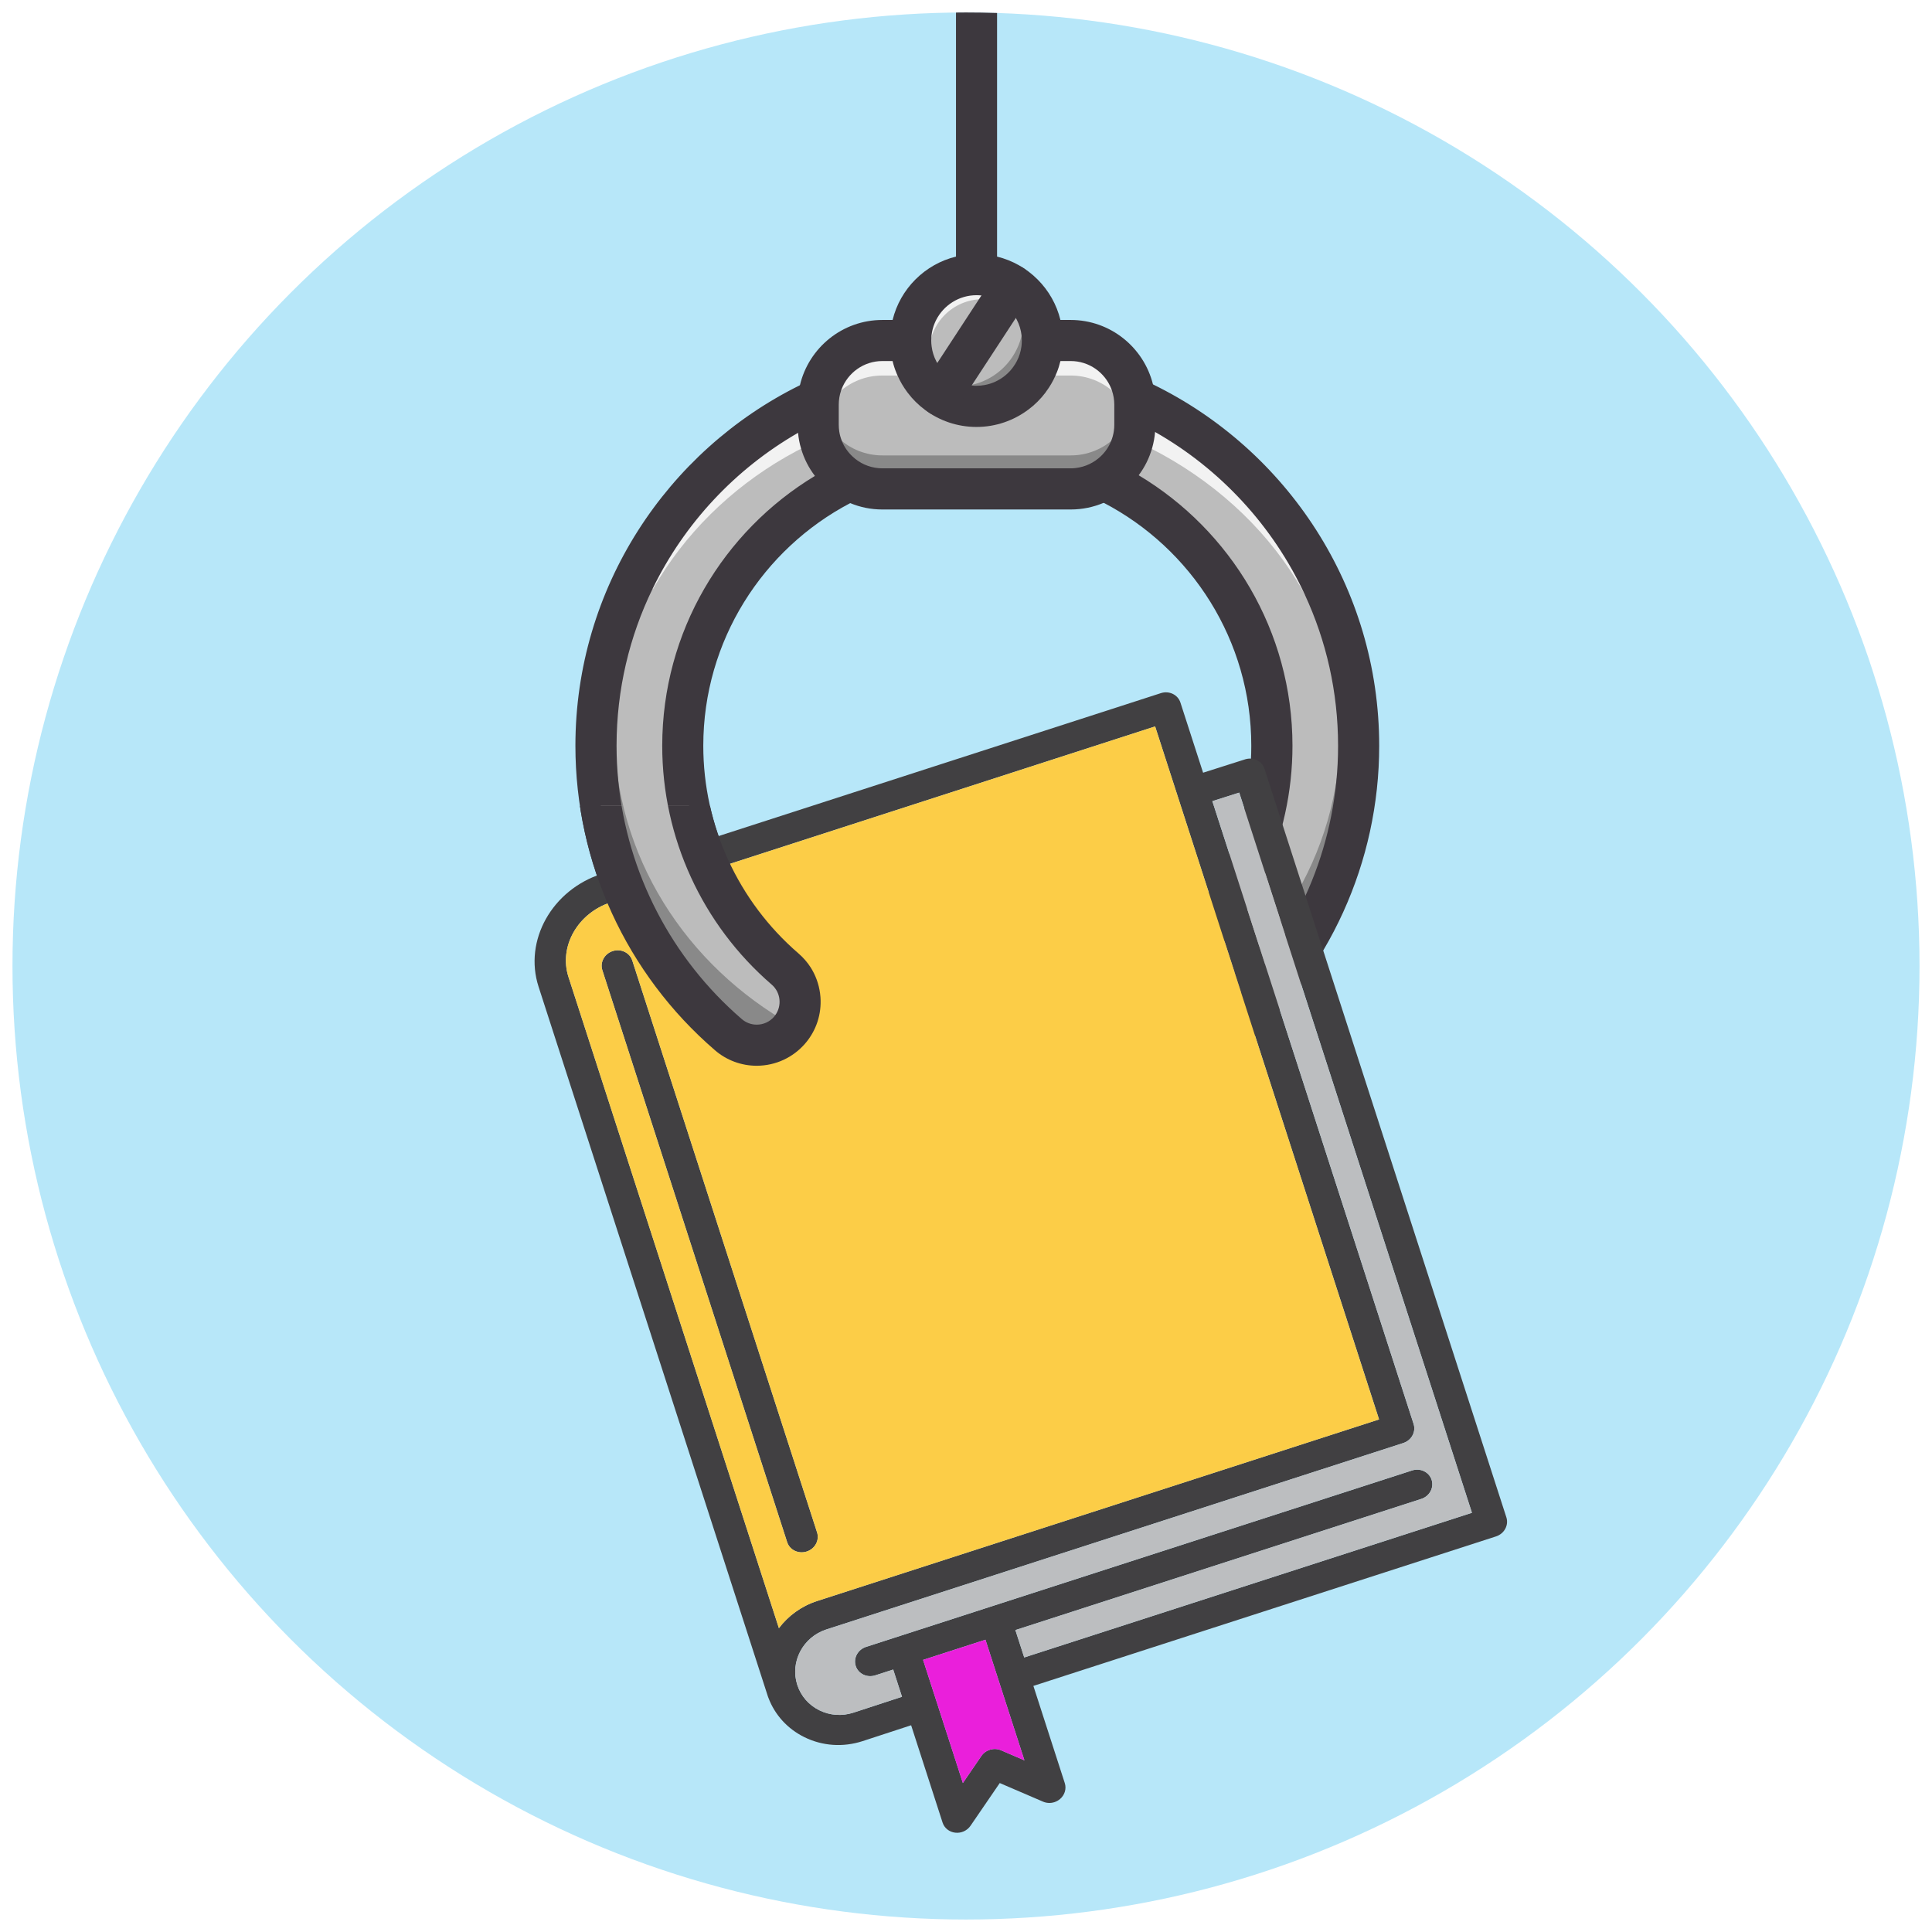
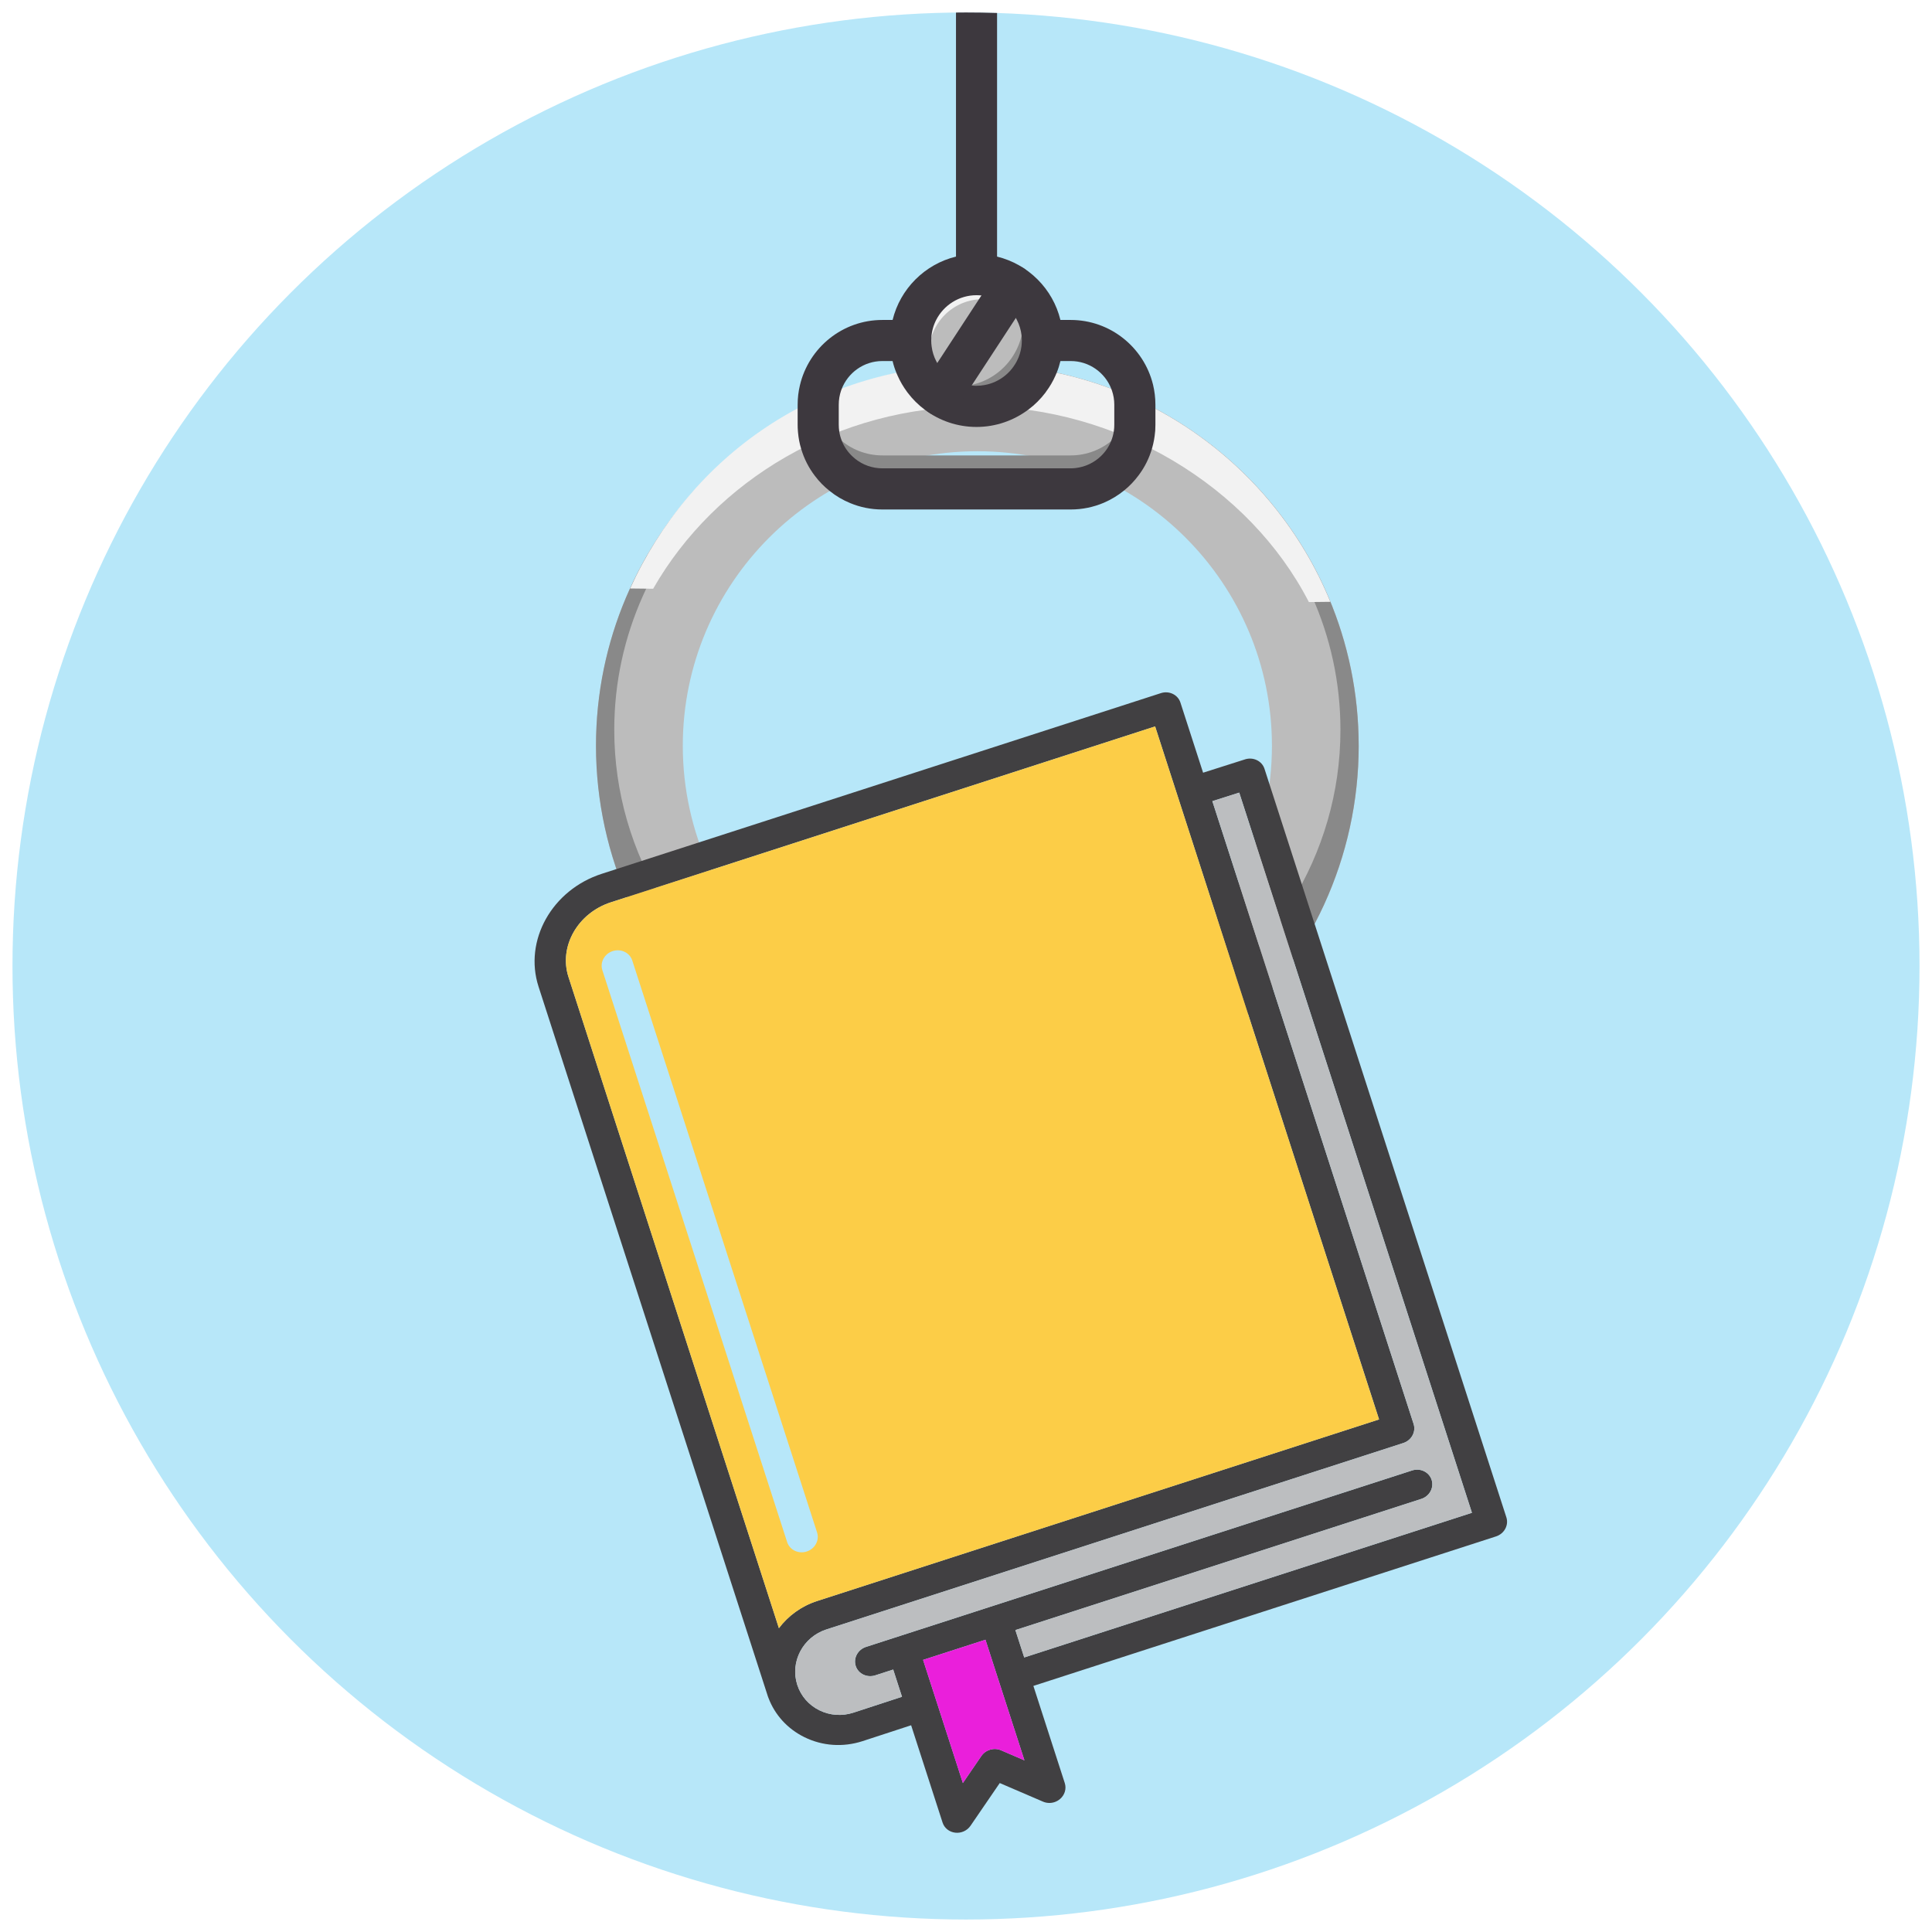
<svg xmlns="http://www.w3.org/2000/svg" id="Object" viewBox="0 0 1000 1000">
  <defs>
    <style>.cls-1{fill:none;}.cls-2{fill:#414042;}.cls-3{fill:#fccd47;}.cls-4{fill:#bcbec0;}.cls-5{fill:#b7e7f9;}.cls-6{clip-path:url(#clippath-1);}.cls-7{fill:#ea1fdb;}.cls-8{fill:#bcbcbc;}.cls-9{fill:#f2f2f2;}.cls-10{fill:#3d383e;}.cls-11{clip-path:url(#clippath);}.cls-12{fill:#898989;}</style>
    <clipPath id="clippath">
      <circle class="cls-1" cx="500" cy="500" r="493.54" />
    </clipPath>
    <clipPath id="clippath-1">
-       <rect class="cls-1" x="287.25" y="417.15" width="162.25" height="162.25" />
-     </clipPath>
+       </clipPath>
  </defs>
  <g class="cls-11">
    <rect class="cls-5" width="1000" height="1000" />
    <path class="cls-8" d="M620.09,541c-6.3,0-12.57-2.64-17.01-7.79-8.1-9.39-7.06-23.57,2.33-31.67,33.64-29.02,52.94-71.13,52.94-115.51,0-84.07-68.4-152.47-152.47-152.47s-152.47,68.4-152.47,152.47c0,44.39,19.29,86.49,52.94,115.51,9.39,8.1,10.44,22.28,2.34,31.67-8.1,9.39-22.28,10.44-31.67,2.34-43.54-37.56-68.51-92.06-68.51-149.52,0-108.83,88.54-197.38,197.38-197.38s197.38,88.54,197.38,197.38c0,57.46-24.97,111.96-68.51,149.52-4.24,3.66-9.46,5.45-14.66,5.45Z" />
    <path class="cls-12" d="M703.25,386.03c0,57.46-24.96,111.95-68.5,149.51-4.25,3.66-9.46,5.46-14.66,5.46-6.31,0-12.58-2.65-17.02-7.8-.64-.73-1.23-1.51-1.73-2.32,55.34-30.92,92.47-87.93,92.47-153.13,0-98.19-84.15-177.76-187.95-177.76s-187.92,79.57-187.92,177.76c0,65.19,37.14,122.21,92.47,153.13-.5.8-1.09,1.58-1.73,2.32-8.11,9.41-22.29,10.45-31.67,2.34-43.54-37.56-68.53-92.05-68.53-149.51,0-108.83,88.55-197.38,197.38-197.38s197.38,88.55,197.38,197.38Z" />
    <path class="cls-9" d="M338.07,304.73c32.13-56.14,95.29-94.4,167.8-94.4s140.82,41.41,171.6,101.3c3.71-.05,7.42-.1,11.12-.13-29.47-71.98-100.24-122.85-182.72-122.85s-148.65,47.64-179.72,115.95c3.97.04,7.95.09,11.92.13Z" />
-     <path class="cls-10" d="M585.71,217.13c-.04-.13-.09-.26-.16-.39-.38-.2-.73-.35-1.11-.49-.01.03-.03.04-.04.07l-.04.08s-.05.09-.09.16h.01c.48.22.98.46,1.44.69h.01s-.03-.07-.04-.1ZM491.54,199.76c-.39-.04-.79-.09-1.17-.16-.51-.07-1-.17-1.47-.26-.35-.07-.72-.14-1.07-.23-.35-.07-.7-.17-1.04-.26-.07-.01-.13-.03-.2-.05-.18-.03-.38-.08-.56-.14t-.03-.01s.05.09.08.12c.35.49.7.94,1.05,1.39.03.03.05.03.05.05h.04c1.56-.14,3.08-.29,4.64-.4-.12-.01-.23-.03-.34-.04ZM693.82,377.76c0-23.38-4.77-45.73-13.46-66.17-16.01-37.74-45.31-69.08-82.41-88.84-3.45-1.83-6.97-3.58-10.55-5.2-.61-.29-1.22-.56-1.83-.82-.38-.18-.74-.34-1.12-.51-2.54-1.11-5.1-2.16-7.69-3.16-2.38-.91-4.79-1.78-7.2-2.6.14.05.3.1.44.16.17.08.34.12.48.17,2.12.81,4.2,1.61,6.28,2.48,2.54,1.01,5.03,2.12,7.52,3.28h.01c.48.22.98.46,1.44.69h.01c.55.26,1.11.52,1.65.78,3.56,1.76,7.05,3.59,10.47,5.53,33.8,19.22,61.06,48.7,77.51,84.15,0,.01,0,.03.01.04s.01.03.01.04c11.07,23.8,17.21,50.32,17.21,78.24,0,6.27-.3,12.5-.94,18.69,1.42-8.79,2.15-17.79,2.15-26.95ZM425.18,217.19c-.08.17-.13.35-.18.52.6-.27,1.17-.56,1.76-.82h.01c-.07-.12-.12-.23-.16-.35-.48.21-.95.43-1.43.65ZM596.76,198.93c-3.08-1.51-6.2-2.94-9.36-4.28-1.48-.64-2.98-1.26-4.49-1.86-.01,0-.01-.01-.03-.01-10.66-4.25-21.74-7.66-33.19-10.12-3.46-.75-6.94-1.42-10.46-1.96h-.01c-1-.18-1.98-.33-2.97-.47h-.01c-2.51-.38-5.02-.72-7.54-.95-.55-.09-1.12-.14-1.65-.18h-.04c-3.37-.36-6.79-.62-10.2-.81-3.63-.2-7.28-.29-10.95-.29-4.92,0-9.78.17-14.6.52h-.03c-3.03.18-6.05.47-9.03.85-.38,0-.75.05-1.12.12h-.03c-3.16.36-6.28.81-9.38,1.35h-.03c-3.51.57-7.01,1.24-10.44,2.02-11.56,2.5-22.75,6-33.47,10.39h-.03c-1.42.57-2.82,1.16-4.23,1.77-3.19,1.38-6.33,2.84-9.45,4.38-68.77,33.97-116.19,104.88-116.19,186.62,0,60.56,26.33,118.01,72.22,157.57,6,5.2,13.68,8.04,21.6,8.04h.12c4.85-.03,9.53-1.08,13.81-3.07,4.23-1.96,8.01-4.8,11.13-8.39,5.79-6.7,8.6-15.25,7.96-24.07-.04-.66-.12-1.31-.21-1.98-.64-4.8-2.29-9.31-4.82-13.32-1.74-2.72-3.88-5.18-6.36-7.32-31.29-27-49.26-66.17-49.26-107.46,0-54.46,30.87-101.88,76.05-125.61,5.27-2.78,10.76-5.24,16.4-7.32.01-.01.01-.03.03-.01h.01s0-.01.01-.01h.01c15.37-5.75,31.99-8.87,49.31-8.87s33.92,3.12,49.26,8.84h.03s.03.01.03.01h.01c5.54,2.04,10.92,4.46,16.1,7.18,45.36,23.66,76.4,71.16,76.4,125.8,0,41.29-17.95,80.46-49.24,107.46-1.44,1.25-2.77,2.6-3.93,4.02-2.39,2.89-4.21,6.1-5.46,9.51-1.51,4.03-2.2,8.34-2.05,12.61.21,7.31,2.86,14.59,7.99,20.55,6.32,7.28,15.44,11.46,25.09,11.46.35,0,.7,0,1.07-.03,4.32-.13,8.56-1.11,12.45-2.87,2.91-1.27,5.66-3,8.09-5.14.35-.3.72-.61,1.04-.92,45.24-39.52,71.15-96.56,71.15-156.64,0-82.14-47.85-153.29-117.12-187.09ZM627.12,528.03c-2.04,1.5-4.5,2.31-7.02,2.31-3.46,0-6.71-1.48-8.96-4.08-.23-.26-.46-.55-.64-.83-2.89-3.99-2.94-9.29-.34-13.28.57-.92,1.33-1.79,2.2-2.56,35.98-31.06,56.62-76.08,56.62-123.57,0-59.43-31.97-111.54-79.62-140.04-1.38-.85-2.78-1.65-4.19-2.44-1.7-.96-3.42-1.89-5.16-2.8h-.01c-3.3-1.68-6.67-3.26-10.09-4.71-1.65-.73-3.33-1.42-5.03-2.05h-.03s-.01-.01-.03-.01c-18.28-7.13-38.16-11.05-58.95-11.05s-40.95,3.98-59.34,11.21h-.01c-1.77.69-3.55,1.39-5.27,2.15-3.43,1.5-6.81,3.1-10.09,4.8h-.01c-1.76.92-3.49,1.86-5.2,2.84-1.39.78-2.78,1.59-4.15,2.42-47.32,28.57-79.03,80.51-79.03,139.7,0,47.49,20.66,92.52,56.64,123.57,4.68,4.02,5.42,10.92,1.87,15.84-.2.29-.4.57-.64.83-2.25,2.6-5.51,4.08-8.96,4.08-2.84,0-5.55-1.01-7.7-2.86-36.56-31.52-59.26-75.64-63.95-123.14v-.14c-.6-6.01-.9-12.08-.9-18.18,0-29.12,6.68-56.7,18.65-81.29,16.43-33.85,42.79-62.02,75.29-80.72,3.41-1.96,6.88-3.81,10.43-5.55.49-.23.99-.49,1.48-.73h.01c.6-.29,1.17-.57,1.76-.83h.01c2.44-1.16,4.89-2.25,7.37-3.26,2.32-.98,4.7-1.93,7.09-2.82.17-.06.34-.12.52-.18.12-.04.23-.09.35-.13,8.86-3.21,18-5.8,27.41-7.65,2.37-.49,4.73-.92,7.14-1.27h.03c1.7-.29,3.43-.52,5.15-.73h.03s.01,0,.01,0c1.78-.26,3.56-.46,5.33-.64h.04c1.56-.14,3.08-.29,4.64-.4h.03c3.13-.23,6.29-.4,9.45-.46.36-.03.69-.03,1.03-.03h.08c.22-.01.38-.01.6,0h.03c.91-.04,1.86-.04,2.78-.04,1.25,0,2.48.03,3.73.04,6.59.12,13.1.6,19.53,1.42h.01c4.14.51,8.26,1.17,12.32,1.96,9.66,1.85,19.04,4.45,28.09,7.76.14.05.3.1.44.16.17.08.34.12.48.17,2.12.81,4.2,1.61,6.28,2.48,2.54,1.01,5.03,2.12,7.52,3.28h.01c.48.22.98.46,1.44.69h.01c.55.26,1.11.52,1.65.78,3.56,1.76,7.05,3.59,10.47,5.53,33.8,19.22,61.06,48.7,77.51,84.15,0,.01,0,.03.01.04s.01.03.01.04c11.07,23.8,17.21,50.32,17.21,78.24,0,6.27-.3,12.5-.94,18.69v.04c-4.76,47.34-27.45,91.31-63.88,122.74-.21.2-.44.39-.68.55ZM491.54,199.76c-.39-.04-.79-.09-1.17-.16-.51-.07-1-.17-1.47-.26-.35-.07-.72-.14-1.07-.23-.35-.07-.7-.17-1.04-.26-.07-.01-.13-.03-.2-.05-.18-.03-.38-.08-.56-.14t-.03-.01s.05.09.08.12c.35.49.7.94,1.05,1.39.03.03.05.03.05.05h.04c1.56-.14,3.08-.29,4.64-.4-.12-.01-.23-.03-.34-.04ZM585.71,217.13c-.04-.13-.09-.26-.16-.39-.38-.2-.73-.35-1.11-.49-.01.03-.03.04-.04.07l-.04.08s-.05.09-.09.16h.01c.48.22.98.46,1.44.69h.01s-.03-.07-.04-.1ZM585.71,217.13c-.04-.13-.09-.26-.16-.39-.38-.2-.73-.35-1.11-.49-.01.03-.03.04-.04.07l-.04.08s-.05.09-.09.16h.01c.48.22.98.46,1.44.69h.01s-.03-.07-.04-.1Z" />
-     <rect class="cls-8" x="423.5" y="176.25" width="163.9" height="76.81" rx="14.05" ry="14.05" />
    <path class="cls-12" d="M587.4,209.45v10.4c0,18.34-14.87,33.21-33.21,33.21h-97.48c-18.34,0-33.21-14.87-33.21-33.21v-10.4c0-1.18.07-2.32.17-3.47,1.75,16.71,15.88,29.74,33.05,29.74h97.48c17.16,0,31.3-13.02,33.05-29.74.09,1.16.17,2.29.17,3.47Z" />
-     <path class="cls-9" d="M587.4,209.45v10.4c0,1.3-.07,2.6-.24,3.88-1.89-16.52-15.93-29.36-32.98-29.36h-97.48c-17.04,0-31.08,12.84-32.98,29.36-.17-1.28-.24-2.58-.24-3.88v-10.4c0-18.34,14.87-33.21,33.21-33.21h97.48c18.34,0,33.21,14.87,33.21,33.21Z" />
    <path class="cls-10" d="M596.76,198.93c-4.73-19.1-22.03-33.32-42.58-33.32h-97.48c-20.7,0-38.1,14.42-42.66,33.79-.78,3.24-1.18,6.59-1.18,10.07v10.38c0,1.13.04,2.25.14,3.36,0,.26.01.55.07.81.26,2.84.78,5.58,1.59,8.23,1.51,5.15,3.94,9.92,7.14,14.08,2.2,2.93,4.77,5.55,7.66,7.82h.01c3.19,2.59,6.76,4.68,10.63,6.27,5.12,2.13,10.73,3.29,16.61,3.29h97.48c6.07,0,11.85-1.24,17.11-3.47,3.81-1.64,7.35-3.78,10.52-6.36,2.84-2.3,5.37-4.94,7.54-7.88,3.15-4.17,5.53-8.95,7-14.14.75-2.67,1.27-5.44,1.51-8.3l.08-.78h0c.07-.98.09-1.94.09-2.93v-10.38c0-3.64-.46-7.17-1.27-10.53ZM556.69,242.27h-.01c-.83.09-1.64.14-2.5.14h-97.48c-.6,0-1.21-.03-1.79-.08h-.04c-5.25-.42-10-2.64-13.62-6.07-2.37-2.22-4.27-4.92-5.49-7.99v-.03c-.64-1.56-1.09-3.17-1.35-4.85h0c-.18-1.17-.27-2.35-.27-3.56v-10.38c0-2.55.42-4.98,1.2-7.28h0c.08-.2.12-.35.2-.53,0-.01.01-.01.01-.03s.01-.01.01-.03c3.21-8.58,11.48-14.71,21.15-14.71h97.48c9.53,0,17.71,5.94,20.99,14.31t.01.01s0,.01,0,.01t.01.03c.14.29.23.62.34.91t.01.03c.78,2.3,1.21,4.73,1.21,7.28v10.38c0,1.12-.07,2.18-.23,3.25h0c-.26,1.81-.73,3.54-1.39,5.16v.03c-1.18,2.95-2.98,5.58-5.23,7.75-3.5,3.41-8.12,5.67-13.21,6.24Z" />
    <circle class="cls-8" cx="505.45" cy="176.25" r="34.08" transform="translate(11.09 381.56) rotate(-41.78)" />
    <path class="cls-12" d="M539.53,176.24c0,18.82-15.27,34.09-34.09,34.09-12.27,0-23.02-6.48-29.03-16.22,5.46,3.71,12.06,5.89,19.17,5.89,18.84,0,34.09-15.27,34.09-34.09,0-6.5-1.82-12.6-4.99-17.78,8.96,6.12,14.84,16.43,14.84,28.11Z" />
    <path class="cls-9" d="M531.75,197.92c2.91-4.4,4.61-9.64,4.61-15.32,0-15.32-12.41-27.73-27.73-27.73s-27.73,12.41-27.73,27.73,11.65,26.95,26.29,27.68c-.57.02-1.16.05-1.75.05-18.82,0-34.09-15.27-34.09-34.09s15.27-34.06,34.09-34.06,34.09,15.25,34.09,34.06c0,8.23-2.93,15.77-7.78,21.68Z" />
    <path class="cls-10" d="M548.87,165.61c-3.91-16.11-16.66-28.86-32.79-32.79-3.41-.85-6.97-1.3-10.64-1.3s-7.23.46-10.64,1.3c-16.11,3.93-28.86,16.67-32.79,32.79-.85,3.41-1.3,6.98-1.3,10.64,0,2.25.17,4.45.51,6.61.18,1.37.44,2.72.79,4.03.49,2.16,1.18,4.21,2.02,6.22v.03c.17.43.35.85.55,1.25h0c1.31,3,2.99,5.84,4.93,8.47.12.13.23.3.33.43,0,.01.01.01.01.03,2.55,3.36,5.55,6.33,8.93,8.84,7.45,5.55,16.69,8.83,26.66,8.83s19.27-3.33,26.75-8.92c0-.01.01-.01.01-.01h.03c3.38-2.52,6.37-5.5,8.93-8.88,0-.01.01-.01.01-.03.09-.14.2-.3.29-.43,1.92-2.57,3.55-5.36,4.85-8.31h0c.21-.49.43-.95.59-1.43h.03c.81-1.98,1.44-3.99,1.94-6.07.36-1.37.64-2.78.83-4.23.3-2.08.47-4.23.47-6.41,0-3.65-.44-7.23-1.3-10.64ZM505.44,199.69c-.85,0-1.7-.04-2.52-.13-.35-.03-.74-.08-1.09-.13h-.07c-.16-.04-.25-.07-.4-.09-4.04-.7-7.71-2.46-10.76-4.95h-.01c-1.68-1.39-3.16-2.98-4.38-4.76v-.03c-.4-.53-.78-1.11-1.09-1.7-.21-.33-.4-.65-.56-1.01-1.18-2.31-1.99-4.84-2.34-7.52-.14-1.01-.22-2.05-.22-3.12,0-.49.03-.99.05-1.46v-.03c.21-3.29,1.08-6.36,2.51-9.16,3.88-7.58,11.78-12.81,20.89-12.81.86,0,1.7.05,2.54.14,3.71.4,7.15,1.65,10.13,3.59,0,.01.01.01.01.01.01,0,.01.01.04.01h.01c3.15,2.05,5.74,4.77,7.59,8.02,0,0,0,.01.01.01.21.33.39.66.56,1.01,1.27,2.47,2.11,5.19,2.43,8.09v.08c.08.79.12,1.63.12,2.47,0,1.03-.07,2.04-.18,3.03-.35,2.72-1.16,5.27-2.37,7.61-.47.92-.99,1.79-1.61,2.65v.03c-1.22,1.79-2.72,3.41-4.42,4.81h-.01c-3.03,2.48-6.7,4.24-10.69,4.94-1.34.26-2.74.38-4.16.38Z" />
    <path class="cls-10" d="M486.82,215.36c-2,0-4.02-.56-5.81-1.74-4.92-3.21-6.3-9.81-3.08-14.72l37.24-56.95c3.21-4.91,9.8-6.3,14.72-3.08,4.92,3.21,6.3,9.81,3.08,14.72l-37.24,56.95c-2.04,3.12-5.44,4.82-8.91,4.82Z" />
    <path class="cls-10" d="M516.08-250.08V142.16c0,.57-.04,1.12-.14,1.66h0c-.64,4.16-3.64,7.45-7.59,8.57h-.01c-.9.26-1.87.4-2.89.4-5.32,0-9.69-3.88-10.49-8.96h0c-.09-.56-.14-1.11-.14-1.68V-250.08h21.28Z" />
-     <path class="cls-2" d="M327.26,497.14l95.66,296.05c1.32,4.07-1.09,8.49-5.37,9.87-4.27,1.38-8.8-.79-10.12-4.86l-95.66-296.05c-1.31-4.06,1.09-8.49,5.36-9.87,4.28-1.38,8.81.8,10.13,4.86Z" />
    <path class="cls-2" d="M644.43,393.05l-21.71,6.9-11.74-36.32c-1.32-4.07-5.84-6.25-10.12-4.86l-289.41,93.52c-25.75,8.32-40.41,34.51-32.7,58.39l118.71,367.38c.09.27.18.52.29.77,3.35,8.86,9.9,16.03,18.61,20.32,9.32,4.59,19.99,5.32,30.06,2.07l25.18-8.23,16.28,50.38c.92,2.84,3.47,4.88,6.56,5.22,3.09.36,6.17-1.04,7.91-3.59l15.12-22.1,22.43,9.64c1.87.8,3.96.87,5.87.25,1.05-.34,2.04-.89,2.91-1.63,2.44-2.08,3.4-5.32,2.45-8.24l-16.25-50.3,239.46-77.38c4.27-1.38,6.67-5.8,5.36-9.87l-125.2-387.45c-1.31-4.05-5.81-6.23-10.08-4.88ZM294.24,505.67c-5.09-15.75,4.77-33.1,21.98-38.66l281.67-91.02,115.91,358.7-290.83,93.98c-8.23,2.66-15.02,7.71-19.81,14.07l-108.92-337.07ZM530.24,911.15l-12.1-5.21c-3.63-1.56-7.97-.29-10.21,2.98l-9.55,13.96-20.59-63.73,32.28-10.43,20.17,62.43ZM761.86,783.02l-231.72,74.88-4.58-14.17,210.09-67.89c4.28-1.38,6.67-5.8,5.36-9.87-1.32-4.07-5.84-6.25-10.12-4.86l-282.61,91.32c-4.28,1.38-6.67,5.8-5.36,9.87s5.84,6.25,10.12,4.86l9.28-3,4.55,14.09-25.2,8.24c-5.86,1.89-12.09,1.46-17.56-1.24-5.52-2.72-9.58-7.39-11.45-13.18-3.84-11.88,2.93-24.74,15.09-28.67l298.57-96.48c4.28-1.38,6.67-5.8,5.36-9.87l-104.17-322.37,13.92-4.42,120.45,372.75Z" />
    <path class="cls-7" d="M510.07,848.73l20.17,62.43-12.1-5.21c-3.63-1.56-7.97-.29-10.21,2.98l-9.55,13.96-20.59-63.73,32.28-10.43Z" />
    <path class="cls-4" d="M641.41,410.26l120.45,372.75-231.72,74.88-4.58-14.17,210.09-67.89c4.28-1.38,6.67-5.8,5.36-9.87-1.32-4.07-5.84-6.25-10.12-4.86l-282.61,91.32c-4.28,1.38-6.67,5.8-5.36,9.87s5.84,6.25,10.12,4.86l9.28-3,4.55,14.09-25.2,8.24c-5.86,1.89-12.09,1.46-17.56-1.24-5.52-2.72-9.58-7.39-11.45-13.18-3.84-11.88,2.93-24.74,15.09-28.67l298.57-96.48c4.28-1.38,6.67-5.8,5.36-9.87l-104.17-322.37,13.92-4.42Z" />
    <path class="cls-3" d="M316.22,467.02c-17.21,5.56-27.07,22.91-21.98,38.66l108.92,337.07c4.79-6.37,11.58-11.41,19.81-14.07l290.83-93.98-115.91-358.7-281.67,91.02ZM422.92,793.19c1.32,4.07-1.09,8.49-5.37,9.87-4.27,1.38-8.8-.79-10.12-4.86l-95.66-296.05c-1.31-4.06,1.09-8.49,5.36-9.87,4.28-1.38,8.81.8,10.13,4.86l95.66,296.05Z" />
    <g class="cls-6">
      <path class="cls-8" d="M620.09,541c-6.3,0-12.57-2.64-17.01-7.79-8.1-9.39-7.06-23.57,2.33-31.67,33.64-29.02,52.94-71.13,52.94-115.51,0-84.07-68.4-152.47-152.47-152.47s-152.47,68.4-152.47,152.47c0,44.39,19.29,86.49,52.94,115.51,9.39,8.1,10.44,22.28,2.34,31.67-8.1,9.39-22.28,10.44-31.67,2.34-43.54-37.56-68.51-92.06-68.51-149.52,0-108.83,88.54-197.38,197.38-197.38s197.38,88.54,197.38,197.38c0,57.46-24.97,111.96-68.51,149.52-4.24,3.66-9.46,5.45-14.66,5.45Z" />
      <path class="cls-12" d="M703.25,386.03c0,57.46-24.96,111.95-68.5,149.51-4.25,3.66-9.46,5.46-14.66,5.46-6.31,0-12.58-2.65-17.02-7.8-.64-.73-1.23-1.51-1.73-2.32,55.34-30.92,92.47-87.93,92.47-153.13,0-98.19-84.15-177.76-187.95-177.76s-187.92,79.57-187.92,177.76c0,65.19,37.14,122.21,92.47,153.13-.5.8-1.09,1.58-1.73,2.32-8.11,9.41-22.29,10.45-31.67,2.34-43.54-37.56-68.53-92.05-68.53-149.51,0-108.83,88.55-197.38,197.38-197.38s197.38,88.55,197.38,197.38Z" />
      <path class="cls-9" d="M338.07,304.73c32.13-56.14,95.29-94.4,167.8-94.4s140.82,41.41,171.6,101.3c3.71-.05,7.42-.1,11.12-.13-29.47-71.98-100.24-122.85-182.72-122.85s-148.65,47.64-179.72,115.95c3.97.04,7.95.09,11.92.13Z" />
      <path class="cls-10" d="M585.71,217.13c-.04-.13-.09-.26-.16-.39-.38-.2-.73-.35-1.11-.49-.01.03-.03.04-.04.07l-.04.08s-.05.09-.09.16h.01c.48.22.98.46,1.44.69h.01s-.03-.07-.04-.1ZM491.54,199.76c-.39-.04-.79-.09-1.17-.16-.51-.07-1-.17-1.47-.26-.35-.07-.72-.14-1.07-.23-.35-.07-.7-.17-1.04-.26-.07-.01-.13-.03-.2-.05-.18-.03-.38-.08-.56-.14t-.03-.01s.05.09.08.12c.35.49.7.94,1.05,1.39.03.03.05.03.05.05h.04c1.56-.14,3.08-.29,4.64-.4-.12-.01-.23-.03-.34-.04ZM693.82,377.76c0-23.38-4.77-45.73-13.46-66.17-16.01-37.74-45.31-69.08-82.41-88.84-3.45-1.83-6.97-3.58-10.55-5.2-.61-.29-1.22-.56-1.83-.82-.38-.18-.74-.34-1.12-.51-2.54-1.11-5.1-2.16-7.69-3.16-2.38-.91-4.79-1.78-7.2-2.6.14.05.3.1.44.16.17.08.34.12.48.17,2.12.81,4.2,1.61,6.28,2.48,2.54,1.01,5.03,2.12,7.52,3.28h.01c.48.22.98.46,1.44.69h.01c.55.26,1.11.52,1.65.78,3.56,1.76,7.05,3.59,10.47,5.53,33.8,19.22,61.06,48.7,77.51,84.15,0,.01,0,.03.01.04s.01.03.01.04c11.07,23.8,17.21,50.32,17.21,78.24,0,6.27-.3,12.5-.94,18.69,1.42-8.79,2.15-17.79,2.15-26.95ZM425.18,217.19c-.08.17-.13.35-.18.52.6-.27,1.17-.56,1.76-.82h.01c-.07-.12-.12-.23-.16-.35-.48.21-.95.43-1.43.65ZM596.76,198.93c-3.08-1.51-6.2-2.94-9.36-4.28-1.48-.64-2.98-1.26-4.49-1.86-.01,0-.01-.01-.03-.01-10.66-4.25-21.74-7.66-33.19-10.12-3.46-.75-6.94-1.42-10.46-1.96h-.01c-1-.18-1.98-.33-2.97-.47h-.01c-2.51-.38-5.02-.72-7.54-.95-.55-.09-1.12-.14-1.65-.18h-.04c-3.37-.36-6.79-.62-10.2-.81-3.63-.2-7.28-.29-10.95-.29-4.92,0-9.78.17-14.6.52h-.03c-3.03.18-6.05.47-9.03.85-.38,0-.75.05-1.12.12h-.03c-3.16.36-6.28.81-9.38,1.35h-.03c-3.51.57-7.01,1.24-10.44,2.02-11.56,2.5-22.75,6-33.47,10.39h-.03c-1.42.57-2.82,1.16-4.23,1.77-3.19,1.38-6.33,2.84-9.45,4.38-68.77,33.97-116.19,104.88-116.19,186.62,0,60.56,26.33,118.01,72.22,157.57,6,5.2,13.68,8.04,21.6,8.04h.12c4.85-.03,9.53-1.08,13.81-3.07,4.23-1.96,8.01-4.8,11.13-8.39,5.79-6.7,8.6-15.25,7.96-24.07-.04-.66-.12-1.31-.21-1.98-.64-4.8-2.29-9.31-4.82-13.32-1.74-2.72-3.88-5.18-6.36-7.32-31.29-27-49.26-66.17-49.26-107.46,0-54.46,30.87-101.88,76.05-125.61,5.27-2.78,10.76-5.24,16.4-7.32.01-.01.01-.03.03-.01h.01s0-.01.01-.01h.01c15.37-5.75,31.99-8.87,49.31-8.87s33.92,3.12,49.26,8.84h.03s.03.01.03.01h.01c5.54,2.04,10.92,4.46,16.1,7.18,45.36,23.66,76.4,71.16,76.4,125.8,0,41.29-17.95,80.46-49.24,107.46-1.44,1.25-2.77,2.6-3.93,4.02-2.39,2.89-4.21,6.1-5.46,9.51-1.51,4.03-2.2,8.34-2.05,12.61.21,7.31,2.86,14.59,7.99,20.55,6.32,7.28,15.44,11.46,25.09,11.46.35,0,.7,0,1.07-.03,4.32-.13,8.56-1.11,12.45-2.87,2.91-1.27,5.66-3,8.09-5.14.35-.3.72-.61,1.04-.92,45.24-39.52,71.15-96.56,71.15-156.64,0-82.14-47.85-153.29-117.12-187.09ZM627.12,528.03c-2.04,1.5-4.5,2.31-7.02,2.31-3.46,0-6.71-1.48-8.96-4.08-.23-.26-.46-.55-.64-.83-2.89-3.99-2.94-9.29-.34-13.28.57-.92,1.33-1.79,2.2-2.56,35.98-31.06,56.62-76.08,56.62-123.57,0-59.43-31.97-111.54-79.62-140.04-1.38-.85-2.78-1.65-4.19-2.44-1.7-.96-3.42-1.89-5.16-2.8h-.01c-3.3-1.68-6.67-3.26-10.09-4.71-1.65-.73-3.33-1.42-5.03-2.05h-.03s-.01-.01-.03-.01c-18.28-7.13-38.16-11.05-58.95-11.05s-40.95,3.98-59.34,11.21h-.01c-1.77.69-3.55,1.39-5.27,2.15-3.43,1.5-6.81,3.1-10.09,4.8h-.01c-1.76.92-3.49,1.86-5.2,2.84-1.39.78-2.78,1.59-4.15,2.42-47.32,28.57-79.03,80.51-79.03,139.7,0,47.49,20.66,92.52,56.64,123.57,4.68,4.02,5.42,10.92,1.87,15.84-.2.29-.4.57-.64.83-2.25,2.6-5.51,4.08-8.96,4.08-2.84,0-5.55-1.01-7.7-2.86-36.56-31.52-59.26-75.64-63.95-123.14v-.14c-.6-6.01-.9-12.08-.9-18.18,0-29.12,6.68-56.7,18.65-81.29,16.43-33.85,42.79-62.02,75.29-80.72,3.41-1.96,6.88-3.81,10.43-5.55.49-.23.99-.49,1.48-.73h.01c.6-.29,1.17-.57,1.76-.83h.01c2.44-1.16,4.89-2.25,7.37-3.26,2.32-.98,4.7-1.93,7.09-2.82.17-.06.34-.12.52-.18.12-.04.23-.09.35-.13,8.86-3.21,18-5.8,27.41-7.65,2.37-.49,4.73-.92,7.14-1.27h.03c1.7-.29,3.43-.52,5.15-.73h.03s.01,0,.01,0c1.78-.26,3.56-.46,5.33-.64h.04c1.56-.14,3.08-.29,4.64-.4h.03c3.13-.23,6.29-.4,9.45-.46.36-.03.69-.03,1.03-.03h.08c.22-.01.38-.01.6,0h.03c.91-.04,1.86-.04,2.78-.04,1.25,0,2.48.03,3.73.04,6.59.12,13.1.6,19.53,1.42h.01c4.14.51,8.26,1.17,12.32,1.96,9.66,1.85,19.04,4.45,28.09,7.76.14.05.3.1.44.16.17.08.34.12.48.17,2.12.81,4.2,1.61,6.28,2.48,2.54,1.01,5.03,2.12,7.52,3.28h.01c.48.22.98.46,1.44.69h.01c.55.26,1.11.52,1.65.78,3.56,1.76,7.05,3.59,10.47,5.53,33.8,19.22,61.06,48.7,77.51,84.15,0,.01,0,.03.01.04s.01.03.01.04c11.07,23.8,17.21,50.32,17.21,78.24,0,6.27-.3,12.5-.94,18.69v.04c-4.76,47.34-27.45,91.31-63.88,122.74-.21.2-.44.39-.68.55ZM491.54,199.76c-.39-.04-.79-.09-1.17-.16-.51-.07-1-.17-1.47-.26-.35-.07-.72-.14-1.07-.23-.35-.07-.7-.17-1.04-.26-.07-.01-.13-.03-.2-.05-.18-.03-.38-.08-.56-.14t-.03-.01s.05.09.08.12c.35.49.7.94,1.05,1.39.03.03.05.03.05.05h.04c1.56-.14,3.08-.29,4.64-.4-.12-.01-.23-.03-.34-.04ZM585.71,217.13c-.04-.13-.09-.26-.16-.39-.38-.2-.73-.35-1.11-.49-.01.03-.03.04-.04.07l-.04.08s-.05.09-.09.16h.01c.48.22.98.46,1.44.69h.01s-.03-.07-.04-.1ZM585.71,217.13c-.04-.13-.09-.26-.16-.39-.38-.2-.73-.35-1.11-.49-.01.03-.03.04-.04.07l-.04.08s-.05.09-.09.16h.01c.48.22.98.46,1.44.69h.01s-.03-.07-.04-.1Z" />
    </g>
  </g>
</svg>